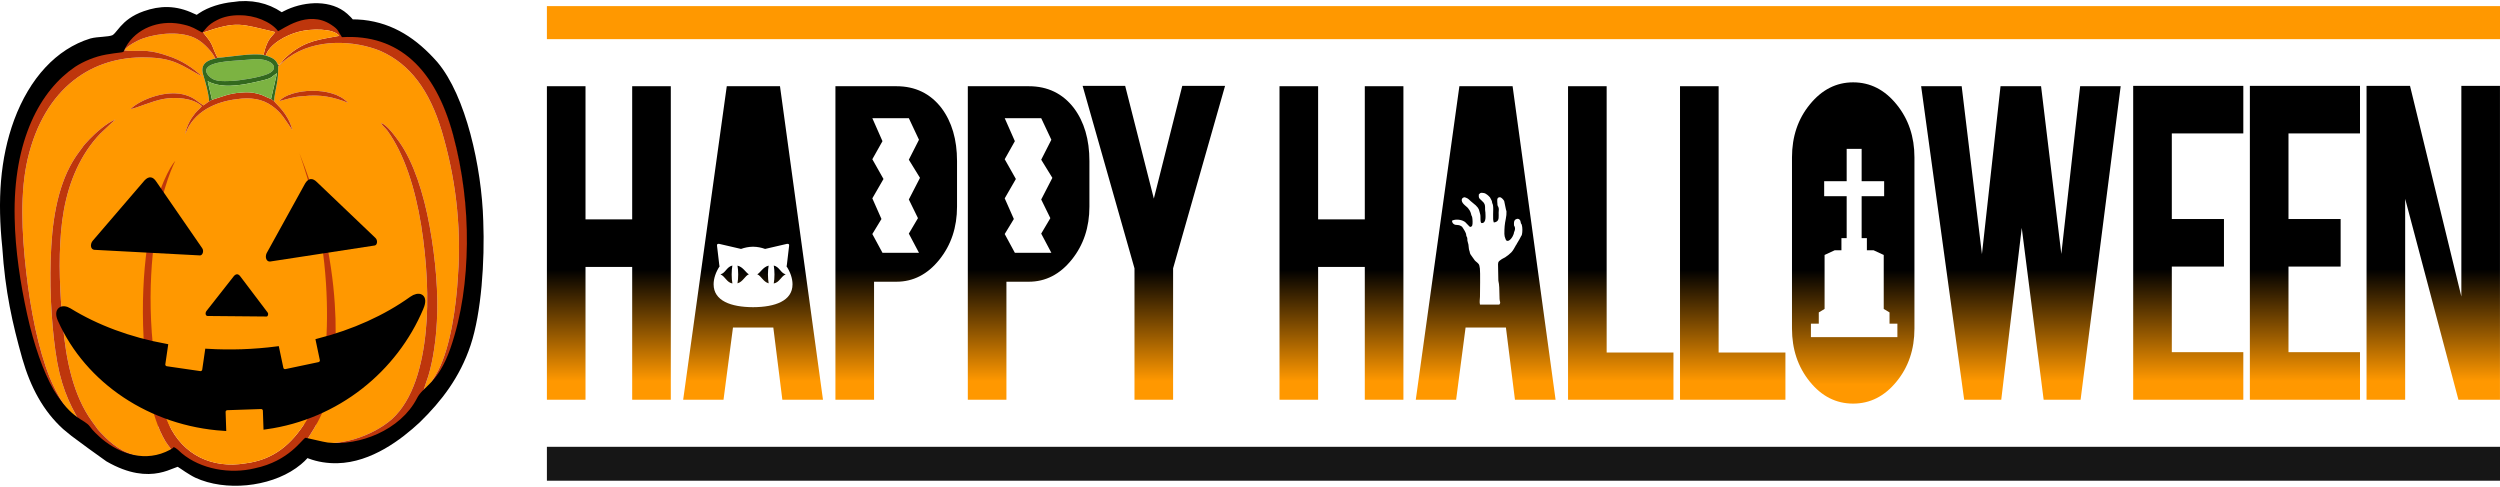
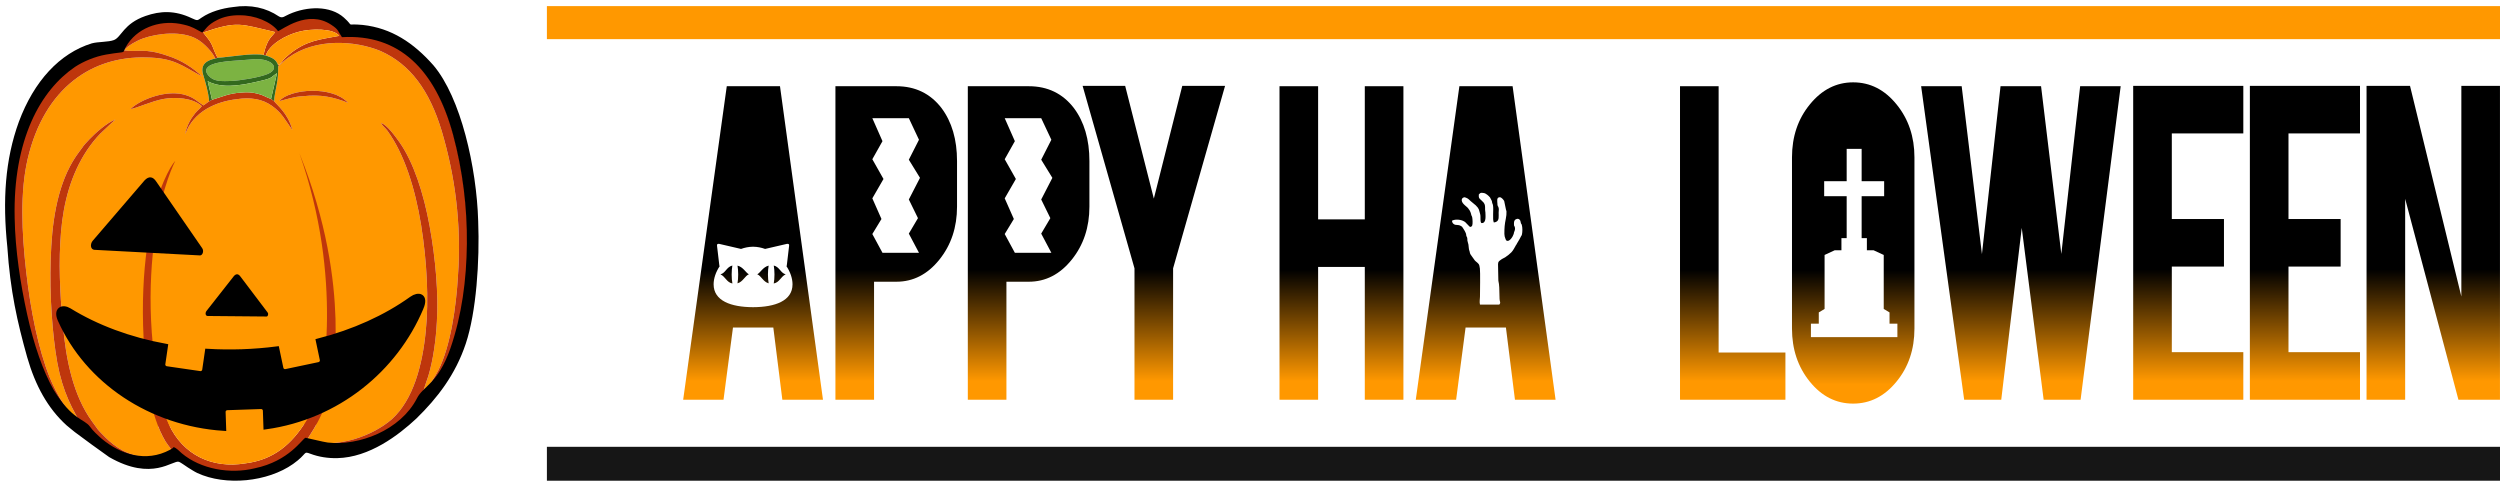
<svg xmlns="http://www.w3.org/2000/svg" xml:space="preserve" width="493px" height="96px" version="1.0" style="shape-rendering:geometricPrecision; text-rendering:geometricPrecision; image-rendering:optimizeQuality; fill-rule:evenodd; clip-rule:evenodd" viewBox="0 0 491.696 95.335">
  <defs>
    <style type="text/css">
   
    .str1 {stroke:black;stroke-width:1.996;stroke-miterlimit:22.926}
    .str0 {stroke:black;stroke-width:0.997;stroke-miterlimit:22.926}
    .fil8 {fill:none}
    .fil4 {fill:black}
    .fil7 {fill:black}
    .fil6 {fill:#33691E}
    .fil5 {fill:#7CB342}
    .fil3 {fill:#BE360C}
    .fil2 {fill:#FF9800}
    .fil1 {fill:#161616;fill-rule:nonzero}
    .fil0 {fill:#FF9800;fill-rule:nonzero}
    .fil9 {fill:url(#id0)}
   
  </style>
    <linearGradient id="id0" gradientUnits="objectBoundingBox" x1="0%" y1="58.476%" x2="0%" y2="94.06%">
      <stop offset="0" style="stop-opacity:1; stop-color:black" />
      <stop offset="1" style="stop-opacity:1; stop-color:#FF9800" />
    </linearGradient>
  </defs>
  <g id="レイヤ_x0020_1">
    <g id="_2088031480592">
      <rect class="fil0" x="107.563" y="0.997" width="384.133" height="6.497" />
      <rect class="fil1" x="107.563" y="87.672" width="384.133" height="6.669" />
      <g>
        <g>
          <path class="fil2" d="M62.216 83.307c-5.197,-0.2 -10.384,-0.394 -15.56,-0.336 -5.188,0.057 -10.364,0.367 -15.56,0.682 0.431,1.05 0.902,2.058 1.464,2.971 0.622,1.018 1.455,1.7 1.284,2.204 -0.802,0.116 -1.645,0.525 -2.518,0.693 -0.903,0.189 -1.866,0.242 -2.739,0.2 -1.535,-0.116 -3.23,-0.662 -4.414,-1.292 -1.234,-0.661 -2.478,-1.648 -3.371,-2.529 -2.016,-2.037 -1.174,-1.176 -2.739,-3.276 -3.602,-4.997 -5.086,-11.862 -5.708,-19.105 -0.592,-6.163 -0.849,-12.31 -0.351,-18.151 0.495,-5.811 1.976,-11.274 5.066,-15.967 0.853,-1.28 1.745,-2.393 2.678,-3.348 0.984,-0.924 1.957,-1.837 2.94,-2.761 -1.715,0.693 -3.902,2.646 -5.076,3.874 -1.736,1.858 -0.793,0.881 -2.077,2.54 -3.602,4.766 -5.033,11.439 -5.447,18.465 -0.418,7.064 -0.051,14.424 0.812,20.67 0.903,6.456 2.508,10.014 4.876,14.046 -2.398,-1.628 -4.645,-5.543 -6.03,-8.923 -2.207,-5.543 -3.712,-13.021 -4.595,-20.712 -0.893,-7.777 -1.224,-15.725 0.302,-22.244 3.33,-14.098 12.811,-20.198 23.305,-19.914 5.598,0.094 6.993,1.638 11.066,3.779 -1.977,-1.784 -4.033,-3.202 -6.882,-4.115 -4.646,-1.606 -5.809,-0.651 -8.639,-1.06 0.201,-0.116 0.542,-0.514 0.803,-0.693 0.301,-0.221 0.572,-0.42 0.943,-0.651 0.652,-0.388 1.325,-0.724 2.097,-1.007 2.889,-1.019 7.695,-1.565 10.645,0.178 1.323,0.714 3.18,2.708 3.531,3.789 -1.335,0.294 -3.03,0.924 -2.378,3.139 0.492,1.638 1.013,3.317 1.194,5.27 -0.381,0.262 -0.752,0.535 -1.124,0.808 -1.174,-0.745 -1.746,-1.48 -3.391,-2.005 -3.662,-1.218 -8.908,0.746 -10.975,2.729 1.174,-0.146 4.133,-1.574 6.561,-2.004 2.187,-0.399 5.738,-0.242 7.494,1.427 -0.722,0.935 -0.832,0.599 -1.996,2.31 -0.462,0.693 -1.144,2.026 -1.264,3.18 1.595,-4.472 6.09,-6.403 10.112,-6.865 2.699,-0.409 5.027,-0.063 6.933,1.312 1.946,1.376 2.568,2.729 4.013,4.777 -0.773,-3.255 -3.201,-5.113 -3.582,-5.68 0.01,-0.945 0.321,-2.278 0.492,-3.201 0.281,-1.522 0.281,-2.089 0.311,-3.675 0.652,-0.545 1.093,-1.091 1.926,-1.668 5.428,-3.927 13.123,-3.423 18.189,-1.344 5.869,2.614 9.661,7.779 12.069,15.83 1.244,4.209 2.248,8.786 2.809,13.553 0.562,4.765 0.732,9.741 0.361,14.78 -0.341,6.141 -1.465,13.888 -3.882,18.686 -0.502,0.955 -2.207,3.863 -2.98,4.272 0.191,-0.882 0.753,-2.288 1.043,-3.244 0.953,-3.18 1.475,-7.065 1.666,-10.602 0.331,-5.438 -0.232,-12.319 -1.425,-18.843 -1.185,-6.482 -3.17,-12.566 -5.909,-16.461 -0.682,-0.955 -2.558,-3.632 -3.662,-3.789 0.372,0.661 0.823,0.892 1.285,1.522 3.3,4.524 5.45,11.333 6.611,18.528 1.167,7.239 1.525,14.791 0.923,20.796 -0.652,6.771 -2.468,13.541 -6.642,17.363 -3.782,3.296 -10.614,5.857 -16.834,4.325 0.22,-0.567 1.013,-1.596 1.946,-3.233zm-7.313 -63.616c2.076,-2.435 10.423,-3.117 13.573,0.336 -2.789,-1.112 -5.407,-1.732 -8.938,-1.302 -1.516,0.022 -3.131,0.599 -4.635,0.966z" />
          <path class="fil3" d="M51.823 10.621c0.15,0.032 0.301,0.064 0.451,0.085 0.692,-2.173 3.943,-4.042 6.561,-4.682 2.278,-0.609 6.752,-0.704 7.896,0.818 -3.722,0.725 -6.491,0.851 -9.872,3.675 -1.355,1.091 -1.114,1.154 -1.615,1.7 -0.442,0.483 -0.141,0.284 -0.572,0.326 0.01,0.104 0.03,0.199 0.05,0.293 0.652,-0.545 1.093,-1.091 1.926,-1.668 5.428,-3.927 13.123,-3.423 18.189,-1.344 5.869,2.614 9.661,7.779 12.069,15.83 1.244,4.209 2.248,8.786 2.809,13.553 0.562,4.765 0.732,9.741 0.361,14.78 -0.341,6.141 -1.465,13.888 -3.882,18.686 -0.502,0.955 -2.207,3.863 -2.98,4.272 0.191,-0.882 0.753,-2.288 1.043,-3.244 0.953,-3.18 1.475,-7.065 1.666,-10.602 0.331,-5.438 -0.232,-12.319 -1.425,-18.843 -1.185,-6.482 -3.17,-12.566 -5.909,-16.461 -0.682,-0.955 -2.558,-3.632 -3.662,-3.789 0.372,0.661 0.823,0.892 1.285,1.522 3.3,4.524 5.45,11.333 6.611,18.528 1.167,7.239 1.525,14.791 0.923,20.796 -0.652,6.771 -2.468,13.541 -6.642,17.363 -3.782,3.296 -10.614,5.857 -16.834,4.325 0.471,-1.249 3.792,-4.735 5.076,-12.261 -0.251,0.168 0.878,-3.988 0.642,-11.747 -0.235,-7.746 -1.635,-19.001 -7.103,-32.605 4.384,12.512 5.488,23.776 5.428,32.426 -0.06,8.661 -1.515,14.592 -2.388,16.818 -0.732,1.627 -0.742,1.837 -1.765,3.495 -2.76,4.462 -6.341,7.579 -11.929,8.262 -6.401,1.07 -12.28,-1.606 -15.059,-7.758 -0.251,-0.609 -0.512,-1.228 -0.772,-1.848 -3.743,-15.378 -3.051,-27.95 -1.726,-36.562 1.314,-8.541 3.692,-13.122 3.782,-13.248 -0.09,-0.116 -2.64,3.159 -4.374,10.623 -1.748,7.526 -3.06,19.305 -0.712,35.619 0.722,3.149 1.665,6.34 3.19,8.87 0.622,1.018 1.455,1.7 1.284,2.204 -0.802,0.116 -1.645,0.525 -2.518,0.693 -0.903,0.189 -1.866,0.242 -2.739,0.2 -1.535,-0.116 -3.23,-0.662 -4.414,-1.292 -1.234,-0.661 -2.478,-1.648 -3.371,-2.529 -2.016,-2.037 -1.174,-1.176 -2.739,-3.276 -3.602,-4.997 -5.086,-11.862 -5.708,-19.105 -0.592,-6.163 -0.849,-12.31 -0.351,-18.151 0.495,-5.811 1.976,-11.274 5.066,-15.967 0.853,-1.28 1.745,-2.393 2.678,-3.348 0.984,-0.924 1.957,-1.837 2.94,-2.761 -1.715,0.693 -3.902,2.646 -5.076,3.874 -1.736,1.858 -0.793,0.881 -2.077,2.54 -3.602,4.766 -5.033,11.439 -5.447,18.465 -0.418,7.064 -0.051,14.424 0.812,20.67 0.903,6.456 2.508,10.014 4.876,14.046 -2.398,-1.628 -4.645,-5.543 -6.03,-8.923 -2.207,-5.543 -3.712,-13.021 -4.595,-20.712 -0.893,-7.777 -1.224,-15.725 0.302,-22.244 3.33,-14.098 12.811,-20.198 23.305,-19.914 5.598,0.094 6.993,1.638 11.066,3.779 -1.977,-1.784 -4.033,-3.202 -6.882,-4.115 -4.646,-1.606 -5.809,-0.651 -8.639,-1.06 0.201,-0.116 0.542,-0.514 0.803,-0.693 0.301,-0.221 0.572,-0.42 0.943,-0.651 0.652,-0.388 1.325,-0.724 2.097,-1.007 2.889,-1.019 7.695,-1.565 10.645,0.178 1.323,0.714 3.18,2.708 3.531,3.789 0.17,-0.052 0.341,-0.094 0.521,-0.157 -0.361,-0.347 -0.983,-2.184 -1.254,-2.719 -0.441,-0.882 -1.113,-1.522 -1.625,-2.257 6.872,-2.331 7.253,-1.669 14.136,-0.084 -0.442,0.872 -1.525,1.039 -2.277,4.524zm-17.979 78.207c0.612,0.158 1.144,0.808 1.626,1.228 3.812,3.181 9.611,4.157 14.466,2.982 6.903,-1.449 9.491,-5.973 10.103,-6.121 0.07,-0.01 3.672,0.903 4.394,0.977 6.14,0.735 14.417,-2.383 17.728,-8.808 1.204,-2.456 4.123,-2.781 6.631,-9.983 2.258,-6.644 3.14,-13.668 3.211,-20.858 0.07,-7.203 -0.803,-14.561 -2.739,-21.835 -3.512,-13.09 -10.725,-20.208 -22.022,-19.557 -0.842,-1.207 -0.572,-1.47 -2.136,-2.499 -4.696,-3.117 -9.692,1.04 -10.535,1.26 -1.354,-1.868 -4.675,-3.223 -7.644,-3.181 -1.576,-0.02 -3.151,0.284 -4.405,0.945 -2.016,0.998 -2.317,1.953 -2.969,2.509 -1.405,-0.745 -1.866,-1.175 -3.622,-1.575 -4.203,-1.102 -8.708,0.294 -11.096,3.759 -1.655,2.404 0.562,1.354 -4.344,2.204 -2.197,0.42 -4.444,1.355 -6.17,2.509 -3.381,2.341 -6.472,5.967 -8.648,11.002 -2.188,5.063 -3.461,11.494 -3.291,19.304 0.111,6.351 1.103,13.114 2.418,19.242 1.303,6.07 3.15,11.453 5.217,15.054 3.722,6.151 6.1,5.763 7.244,7.422 0.531,0.745 1.535,1.679 2.347,2.382 3.662,3.076 8.728,4.798 13.554,2.163 0.07,-0.042 0.311,-0.179 0.422,-0.262 0.24,-0.179 0.15,-0.126 0.26,-0.263z" />
          <path class="fil4" d="M34.135 87.726c-0.11,0.157 -0.03,0.084 -0.261,0.273 -0.11,0.084 -0.351,0.21 -0.421,0.252 -4.785,2.582 -9.802,0.871 -13.433,-2.152 -0.793,-0.693 -1.786,-1.617 -2.308,-2.372 -1.144,-1.607 -3.491,-1.229 -7.163,-7.275 -2.047,-3.559 -3.896,-8.861 -5.207,-14.813 -1.327,-6.026 -2.348,-12.67 -2.458,-18.927 -0.181,-7.684 1.093,-13.989 3.271,-18.969 2.156,-4.929 5.216,-8.481 8.577,-10.78 1.706,-1.113 3.943,-2.048 6.13,-2.436 4.866,-0.85 2.659,0.2 4.304,-2.173 2.368,-3.401 6.832,-4.755 11.016,-3.706 1.725,0.399 2.197,0.83 3.582,1.544 0.662,-0.546 0.953,-1.48 2.959,-2.467 1.244,-0.641 2.809,-0.966 4.374,-0.924 2.94,-0.063 6.24,1.281 7.585,3.107 0.822,-0.22 5.798,-4.325 10.454,-1.249 1.545,1.008 1.284,1.259 2.117,2.446 11.216,-0.662 18.369,6.33 21.86,19.211 1.917,7.148 2.784,14.39 2.709,21.456 -0.075,7.085 -0.983,13.994 -3.231,20.523 -2.488,7.086 -5.387,7.411 -6.581,9.836 -3.26,6.32 -11.457,9.406 -17.547,8.703 -0.722,-0.074 -4.294,-0.966 -4.364,-0.945 -0.622,0.136 -3.16,4.598 -10.022,6.015 -4.806,1.176 -10.564,0.189 -14.317,-2.95 -0.501,-0.42 -1.023,-1.05 -1.625,-1.228zm11.698 -86.542c-2.107,0.231 -4.454,0.903 -6.15,2.058 -0.913,0.619 -0.782,0.672 -1.986,0.126 -3.311,-1.575 -6.18,-1.449 -9.08,-0.431 -4.334,1.512 -4.735,4.168 -6.21,4.735 -1.093,0.419 -3.08,0.304 -4.354,0.651 -6.32,1.952 -11.366,7.432 -14.336,15.41 -2.739,7.495 -3.221,15.515 -2.278,24.606 0.572,8.671 1.967,14.802 3.903,21.699 1.605,5.595 4.053,10.056 7.745,13.405 0.542,0.483 1.044,0.829 1.615,1.323 2.217,1.669 4.485,3.306 6.762,4.923 8.508,4.892 12.541,0.504 13.745,0.934 0.301,0.105 1.384,0.882 1.776,1.134 0.601,0.367 1.223,0.787 1.825,1.071 5.598,2.593 13.825,1.753 18.841,-1.785 2.88,-2.047 1.927,-2.561 3.391,-2.005 1.666,0.63 3.472,0.903 5.297,0.861 6.301,-0.136 12.02,-4.493 15.541,-7.779 4.153,-4.052 7.685,-8.618 9.731,-14.749 2.067,-6.214 2.749,-16.229 2.438,-24.092 -0.15,-5.259 -1.003,-11.316 -2.498,-16.901 -1.484,-5.543 -3.612,-10.56 -6.31,-13.741 -3.903,-4.419 -8.257,-7.317 -13.895,-7.936 -3.732,-0.357 -1.425,0.588 -3.712,-1.449 -2.709,-2.404 -7.244,-2.236 -10.755,-0.672 -0.873,0.357 -1.294,0.914 -2.047,0.431 -2.468,-1.669 -5.518,-2.383 -8.999,-1.827z" />
          <path class="fil2" d="M32.44 80.63c-0.201,0.273 -0.321,-0.399 -0.04,0.692 0.26,0.62 0.521,1.239 0.772,1.848 2.779,6.152 8.658,8.828 15.059,7.758 5.588,-0.683 9.169,-3.8 11.929,-8.262 1.023,-1.658 1.033,-1.868 1.765,-3.495 0.161,-0.378 0.391,-0.778 0.221,-1.124 -0.452,0.599 -1.093,1.397 -1.766,1.732 -1.525,-0.944 -4.896,-3.947 -6.37,-4.346 -1.275,1.113 -2.579,2.31 -3.873,3.37 -1.415,1.144 -2.94,2.96 -4.183,2.509 -2.659,-0.913 -6.331,-4.272 -8.358,-5.469 -0.461,0.336 -1.695,2.152 -2.066,2.687 -0.692,0.924 -1.375,1.848 -2.057,2.771 -0.531,-0.22 -0.612,-0.398 -1.033,-0.671z" />
          <path class="fil2" d="M42.843 11.157c2.137,-0.126 7.063,-1.008 8.98,-0.536 0.752,-3.485 1.835,-3.652 2.277,-4.524 -6.883,-1.585 -7.264,-2.247 -14.136,0.084 0.512,0.735 1.184,1.375 1.625,2.257 0.271,0.535 0.893,2.372 1.254,2.719z" />
          <path class="fil5" d="M49.224 11.503c-2.067,0.21 -5.779,0.242 -7.494,0.966 -1.465,0.598 -1.575,1.543 -0.301,2.593 1.033,0.84 2.628,0.682 3.922,0.661 1.866,-0.073 5.639,-0.682 7.324,-1.385 2.709,-1.166 0.612,-3.359 -3.451,-2.835z" />
          <path class="fil2" d="M52.274 10.706c1.204,0.43 1.956,0.682 2.398,1.837 0.431,-0.042 0.13,0.157 0.572,-0.326 0.501,-0.546 0.26,-0.609 1.615,-1.7 3.381,-2.824 6.15,-2.95 9.872,-3.675 -1.144,-1.522 -5.618,-1.427 -7.896,-0.818 -2.618,0.64 -5.869,2.509 -6.561,4.682z" />
          <path class="fil6" d="M49.224 11.503c4.063,-0.524 6.16,1.669 3.451,2.835 -1.685,0.703 -5.458,1.312 -7.324,1.385 -1.294,0.021 -2.889,0.179 -3.922,-0.661 -1.274,-1.05 -1.164,-1.995 0.301,-2.593 1.715,-0.724 5.427,-0.756 7.494,-0.966zm-6.381 -0.346c-0.18,0.063 -0.351,0.105 -0.521,0.157 -1.335,0.294 -3.03,0.924 -2.378,3.139 0.492,1.638 1.013,3.317 1.194,5.27 0.181,-0.105 0.371,-0.2 0.562,-0.305 -0.281,-1.217 -0.562,-2.435 -0.853,-3.663 2.147,1.186 4.785,0.997 7.303,0.609 1.185,-0.21 2.318,-0.473 3.512,-0.756 2.016,-0.483 1.746,-0.746 2.819,-1.438 -0.391,1.7 -0.783,3.401 -1.174,5.091 0.201,0.147 0.402,0.294 0.612,0.451 0.01,-0.945 0.321,-2.278 0.492,-3.201 0.281,-1.522 0.281,-2.089 0.311,-3.675 -0.02,-0.094 -0.04,-0.189 -0.05,-0.293 -0.442,-1.155 -1.194,-1.407 -2.398,-1.837 -0.15,-0.021 -0.301,-0.053 -0.451,-0.085 -1.917,-0.472 -6.843,0.41 -8.98,0.536z" />
          <path class="fil3" d="M41.7 19.418c-0.191,0.105 -0.381,0.2 -0.562,0.305 -0.381,0.262 -0.752,0.535 -1.124,0.808 -1.174,-0.745 -1.746,-1.48 -3.391,-2.005 -3.662,-1.218 -8.908,0.746 -10.975,2.729 1.174,-0.146 4.133,-1.574 6.561,-2.004 2.187,-0.399 5.738,-0.242 7.494,1.427 -0.722,0.935 -0.832,0.599 -1.996,2.31 -0.462,0.693 -1.144,2.026 -1.264,3.18 1.595,-4.472 6.09,-6.403 10.112,-6.865 2.699,-0.409 5.027,-0.063 6.933,1.312 1.946,1.376 2.568,2.729 4.013,4.777 -0.773,-3.255 -3.201,-5.113 -3.582,-5.68 -0.21,-0.157 -0.411,-0.304 -0.612,-0.451 -0.893,-0.294 -1.495,-0.777 -2.638,-1.039 -1.074,-0.294 -2.157,-0.326 -3.301,-0.21 -2.418,0.147 -3.672,0.829 -5.668,1.406z" />
          <path class="fil5" d="M41.7 19.418c1.996,-0.577 3.25,-1.259 5.668,-1.406 1.144,-0.116 2.227,-0.084 3.301,0.21 1.143,0.262 1.745,0.745 2.638,1.039 0.391,-1.69 0.783,-3.391 1.174,-5.091 -1.073,0.692 -0.803,0.955 -2.819,1.438 -1.194,0.283 -2.327,0.546 -3.512,0.756 -2.518,0.388 -5.156,0.577 -7.303,-0.609 0.291,1.228 0.572,2.446 0.853,3.663z" />
          <path class="fil3" d="M54.903 19.691c1.504,-0.367 3.119,-0.944 4.635,-0.966 3.531,-0.43 6.149,0.19 8.938,1.302 -3.15,-3.453 -11.497,-2.771 -13.573,-0.336z" />
        </g>
        <path class="fil4" d="M18.195 47.195l10.235 -11.918c0.839,-0.892 1.65,-0.786 2.315,0.25l9.018 13.074c0.413,0.589 0.053,1.463 -0.44,1.429l-20.79 -1.101c-0.729,-0.091 -0.84,-1.053 -0.338,-1.734z" />
-         <path class="fil4" d="M52.435 49.603l7.594 -13.751c0.641,-1.045 1.456,-1.106 2.318,-0.228l11.49 10.965c0.525,0.493 0.35,1.422 -0.139,1.488l-20.579 3.155c-0.732,0.06 -1.037,-0.859 -0.684,-1.629z" />
        <path class="fil4" d="M40.589 60.985l5.405 -6.882c0.445,-0.517 0.899,-0.478 1.294,0.082l5.338 7.056c0.245,0.318 0.066,0.813 -0.209,0.806l-11.598 -0.105c-0.408,-0.033 -0.493,-0.565 -0.23,-0.957z" />
        <path class="fil7 str0" d="M82.814 60.314c-5.128,12.194 -16.489,21.456 -30.506,23.423l-0.108 -3.18c-0.016,-0.461 -0.406,-0.827 -0.869,-0.811l-6.645 0.225c-0.462,0.016 -0.827,0.406 -0.811,0.868l0.108 3.197c-14.267,-0.939 -26.741,-9.23 -32.142,-21.363 -0.886,-1.989 0.444,-2.614 1.763,-1.802 5.418,3.335 11.866,5.73 18.924,7.028l-0.505 3.467c-0.066,0.457 0.253,0.885 0.711,0.952l6.58 0.958c0.457,0.066 0.886,-0.253 0.953,-0.711l0.534 -3.671c2.227,0.133 4.494,0.163 6.79,0.085 2.323,-0.079 4.61,-0.265 6.849,-0.553l0.8 3.799c0.095,0.452 0.543,0.745 0.995,0.65l6.507 -1.371c0.452,-0.095 0.744,-0.543 0.649,-0.995l-0.767 -3.643c6.939,-1.776 13.195,-4.601 18.358,-8.297 1.344,-0.963 2.822,-0.61 1.832,1.745z" />
      </g>
-       <path class="fil8 str1" d="M45.833 1.184c-2.107,0.231 -4.454,0.903 -6.15,2.058 -0.913,0.619 -0.782,0.672 -1.986,0.126 -3.311,-1.575 -6.18,-1.449 -9.08,-0.431 -4.334,1.512 -4.735,4.168 -6.21,4.735 -1.093,0.419 -3.08,0.304 -4.354,0.651 -6.32,1.952 -11.366,7.432 -14.336,15.41 -2.739,7.495 -3.221,15.515 -2.278,24.606 0.572,8.671 1.967,14.802 3.903,21.699 1.605,5.595 4.053,10.056 7.745,13.405 0.542,0.483 1.044,0.829 1.615,1.323 2.217,1.669 4.485,3.306 6.762,4.923 8.508,4.892 12.541,0.504 13.745,0.934 0.301,0.105 1.384,0.882 1.776,1.134 0.601,0.367 1.223,0.787 1.825,1.071 5.598,2.593 13.825,1.753 18.841,-1.785 2.88,-2.047 1.927,-2.561 3.391,-2.005 1.666,0.63 3.472,0.903 5.297,0.861 6.301,-0.136 12.02,-4.493 15.541,-7.779 4.153,-4.052 7.685,-8.618 9.731,-14.749 2.067,-6.214 2.749,-16.229 2.438,-24.092 -0.15,-5.259 -1.003,-11.316 -2.498,-16.901 -1.484,-5.543 -3.612,-10.56 -6.31,-13.741 -3.903,-4.419 -8.257,-7.317 -13.895,-7.936 -3.732,-0.357 -1.425,0.588 -3.712,-1.449 -2.709,-2.404 -7.244,-2.236 -10.755,-0.672 -0.873,0.357 -1.294,0.914 -2.047,0.431 -2.468,-1.669 -5.518,-2.383 -8.999,-1.827z" />
      <g>
        <polygon class="fil9" points="473.998,16.683 484.095,58.113 484.095,16.683 491.689,16.683 491.689,78.413 483.519,78.413 473.044,38.899 473.044,78.413 465.449,78.413 465.449,16.683 " />
        <polygon class="fil9" points="442.501,78.413 442.501,16.683 464.16,16.683 464.16,26.036 450.096,26.036 450.096,42.872 460.353,42.872 460.353,52.224 450.096,52.224 450.096,69.06 464.16,69.06 464.16,78.413 " />
        <polygon class="fil9" points="419.553,78.413 419.553,16.683 441.212,16.683 441.212,26.036 427.148,26.036 427.148,42.872 437.406,42.872 437.406,52.224 427.148,52.224 427.148,69.06 441.212,69.06 441.212,78.413 " />
        <polygon class="fil9" points="409.121,16.752 417.093,16.752 409.206,78.413 401.943,78.413 397.635,44.615 393.602,78.413 386.31,78.413 377.847,16.752 385.819,16.752 389.805,49.777 393.461,16.752 401.433,16.752 405.419,49.742 " />
        <polygon class="fil9" points="351.154,78.413 330.422,78.413 330.422,16.752 338.016,16.752 338.016,69.129 351.154,69.129 " />
-         <polygon class="fil9" points="329.132,78.413 308.4,78.413 308.4,16.752 315.994,16.752 315.994,69.129 329.132,69.129 " />
        <path class="fil9" d="M288.248 64.21l-1.861 14.203 -7.934 0 8.576 -61.661 10.466 0 8.453 61.661 -7.99 0 -1.776 -14.203 -7.934 0zm2.599 -26.155c-0.004,0.33 -0.047,0.582 0.177,0.828 0.237,0.262 0.56,0.483 0.779,0.76 0.325,0.408 0.279,0.823 0.282,1.372 0,0.227 0.061,0.44 0.061,0.531 0,0.578 0.242,2.126 -0.708,2.126 -0.404,0 -0.168,-1.244 -0.318,-1.75 -0.281,-0.944 -0.148,-1.01 -0.866,-1.737l-0.968 -0.806c-0.01,-0.007 -0.022,-0.019 -0.032,-0.027 -0.383,-0.329 -0.435,-0.483 -0.926,-0.673 -0.225,-0.087 -0.286,-0.121 -0.497,-0.03l-0.078 0.039c-0.166,0.098 -0.151,0.111 -0.218,0.258 -0.144,0.319 0.089,0.739 0.322,0.973l0.237 0.236c0.242,0.251 0.559,0.415 0.75,0.731 0.024,0.041 0.059,0.102 0.091,0.145 0.078,0.108 0.012,-0.022 0.104,0.133 0.315,0.529 0.268,0.813 0.397,1.081 0.096,0.197 0.072,0.077 0.127,0.347 0.055,0.281 0.12,1.264 -0.011,1.563 -0.108,0.243 -0.203,0.185 -0.419,0.286 -0.078,-0.065 -0.128,-0.117 -0.215,-0.198l-0.671 -0.69c-0.144,-0.148 -0.05,-0.061 -0.234,-0.181 -0.626,-0.403 -1.765,-0.523 -2.434,-0.169 0.026,0.286 0.101,0.472 0.312,0.635 0.512,0.398 0.815,-0.016 1.544,0.468 0.24,0.159 0.069,0.049 0.226,0.248l0.055 0.062c0.157,0.183 0.595,0.995 0.632,1.202 0.038,0.224 0.001,0.262 0.08,0.453 0.065,0.152 0.095,0.093 0.147,0.324 0.041,0.178 0.01,0.329 0.029,0.507 0.026,0.237 0.155,0.477 0.207,0.797 0.069,0.413 0.05,0.896 0.19,1.231 0.135,0.323 0.019,0.364 0.253,0.752l0.815 1.137c0.009,0.009 0.02,0.023 0.029,0.031 0.092,0.095 0.015,0.025 0.12,0.116 0.612,0.533 0.727,0.496 0.849,1.458 0.087,0.69 0.022,4.48 0.015,5.547 -0.004,0.539 -0.137,0.972 0.002,1.538l3.786 0c0.372,-0.423 0.071,-0.543 0.06,-1.123l-0.061 -2.249c-0.02,-0.23 -0.038,-0.422 -0.059,-0.71 -0.018,-0.257 -0.105,-0.365 -0.116,-0.651l-0.061 -3.196c0,-0.575 0.226,-0.632 0.574,-0.905 0.259,-0.204 0.542,-0.294 0.83,-0.471l0.135 -0.102c0.454,-0.321 0.599,-0.412 0.984,-0.792l0.121 -0.114c0.325,-0.349 0.533,-0.772 0.771,-1.181 0.007,-0.012 0.015,-0.027 0.021,-0.039 0.022,-0.04 0.043,-0.097 0.082,-0.155 0.079,-0.125 0.051,-0.051 0.126,-0.17 0.046,-0.075 0.054,-0.112 0.076,-0.16 0.151,-0.308 0.447,-0.679 0.811,-1.437 0.101,-0.21 0.103,-0.046 0.173,-0.361 0.109,-0.504 0.123,-1.339 -0.031,-1.862 -0.082,-0.277 -0.087,-0.088 -0.178,-0.354 -0.081,-0.239 -0.046,-0.518 -0.29,-0.718 -0.211,-0.171 -0.427,-0.166 -0.694,-0.033 -0.36,0.179 -0.379,0.53 -0.379,0.927 0,0.412 0.002,0.239 0.116,0.478 0.075,0.155 0.103,0.33 0.09,0.496 -0.026,0.325 -0.133,0.44 -0.2,0.685 -0.028,0.099 -0.033,0.197 -0.059,0.295 -0.116,0.429 -0.87,1.765 -1.488,1.247l-0.114 -0.241c-0.006,-0.015 -0.009,-0.032 -0.014,-0.046 -0.005,-0.014 -0.011,-0.029 -0.016,-0.043 -0.117,-0.276 -0.201,-0.58 -0.201,-0.919 0,-1.241 0.046,-1.841 0.287,-3.023 0.118,-0.581 0.126,-0.818 0.126,-1.414 0,-0.091 -0.089,-0.27 -0.104,-0.369l-0.346 -1.669c-0.122,-0.243 -0.546,-0.745 -0.854,-0.745 -0.702,0 -0.499,0.799 -0.475,1.304 0.007,0.164 -0.01,0.171 0.035,0.323 0.074,0.251 0.029,0.063 0.121,0.233 0.193,0.356 0.091,0.763 0.081,1.157 -0.017,0.718 0.185,1.585 -0.567,1.86l-0.376 0.092c-0.318,-0.587 -0.002,-2.573 -0.176,-3.432 -0.061,-0.304 -0.063,-0.121 -0.144,-0.388 -0.05,-0.164 -0.025,-0.243 -0.071,-0.404l-0.362 -0.702c-0.266,-0.32 -0.793,-0.803 -1.207,-0.864 -0.297,-0.043 -0.543,-0.112 -0.767,0.051 -0.023,0.016 -0.179,0.191 -0.233,0.24z" />
        <polygon class="fil9" points="259.245,52.294 259.245,78.413 251.651,78.413 251.651,16.752 259.245,16.752 259.245,42.941 268.426,42.941 268.426,16.752 276.021,16.752 276.021,78.413 268.426,78.413 268.426,52.294 " />
        <polygon class="fil9" points="223.129,52.571 212.927,16.683 221.296,16.683 226.935,38.853 232.527,16.683 240.943,16.683 230.723,52.571 230.723,78.413 223.129,78.413 " />
        <path class="fil9" d="M144.16 64.21l-1.861 14.203 -7.934 0 8.576 -61.661 10.466 0 8.454 61.661 -7.991 0 -1.776 -14.203 -7.934 0zm4.004 -15.89l-0.039 0 -0.025 0 -0.039 0 0 0.001c-0.807,0.012 -1.584,0.168 -2.315,0.434l-4.27 -0.99c-0.344,-0.066 -0.499,0.066 -0.453,0.367l0.457 3.879c0.006,0.05 0.029,0.096 0.062,0.136 -0.753,1.148 -1.189,2.41 -1.189,3.569 0,3.258 3.442,4.477 7.708,4.496l0 0.001 0.052 -0.001 0.051 0.001 0 -0.001c4.267,-0.019 7.709,-1.238 7.709,-4.496 0,-1.159 -0.436,-2.421 -1.19,-3.569 0.033,-0.04 0.056,-0.086 0.062,-0.136l0.457 -3.879c0.047,-0.301 -0.108,-0.433 -0.453,-0.367l-4.27 0.99c-0.73,-0.266 -1.508,-0.422 -2.315,-0.434l0 -0.001zm4.019 3.697c0.087,0.48 0.139,1.088 0.139,1.749 0,0.679 -0.055,1.302 -0.146,1.788 1.14,-0.224 1.348,-1.317 2.353,-1.81 -0.975,-0.204 -1.207,-1.462 -2.346,-1.727zm-1.004 3.505c-0.087,-0.481 -0.14,-1.092 -0.14,-1.756 0,-0.652 0.051,-1.253 0.136,-1.731 -1.128,0.284 -1.616,1.383 -2.235,1.709 0.786,0.314 1.15,1.475 2.239,1.778zm-7.137 -3.505c-0.087,0.48 -0.138,1.088 -0.138,1.749 0,0.679 0.054,1.302 0.145,1.788 -1.139,-0.224 -1.347,-1.317 -2.353,-1.81 0.976,-0.204 1.207,-1.462 2.346,-1.727zm1.005 3.505c0.087,-0.481 0.139,-1.092 0.139,-1.756 0,-0.652 -0.051,-1.253 -0.135,-1.731 1.128,0.284 1.615,1.383 2.235,1.709 -0.787,0.314 -1.15,1.475 -2.239,1.778z" />
-         <polygon class="fil9" points="115.157,52.294 115.157,78.413 107.563,78.413 107.563,16.752 115.157,16.752 115.157,42.941 124.338,42.941 124.338,16.752 131.932,16.752 131.932,78.413 124.338,78.413 124.338,52.294 " />
        <path class="fil9" d="M197.605 23.036l7.178 0 1.996 4.243 -1.996 3.925 2.196 3.569 -2.196 4.256 1.797 3.669 -1.797 3.043 1.996 3.771 -7.178 0 -1.996 -3.69 1.796 -2.956 -1.796 -4.062 2.195 -3.806 -2.195 -3.888 1.996 -3.55 -1.996 -4.524zm-26.037 0l7.179 0 1.996 4.243 -1.996 3.925 2.195 3.569 -2.195 4.256 1.796 3.669 -1.796 3.043 1.996 3.771 -7.179 0 -1.996 -3.69 1.797 -2.956 -1.797 -4.062 2.196 -3.806 -2.196 -3.888 1.996 -3.55 -1.996 -4.524zm30.776 -6.284c3.702,0 6.659,1.432 8.86,4.284 2.04,2.725 3.06,6.201 3.06,10.439l0 8.96c0,4.065 -1.162,7.552 -3.485,10.438 -2.324,2.887 -5.138,4.331 -8.445,4.331l-4.392 0 0 23.209 -7.594 0 0 -61.661 11.996 0zm-26.036 0c3.702,0 6.659,1.432 8.859,4.284 2.041,2.725 3.06,6.201 3.06,10.439l0 8.96c0,4.065 -1.161,7.552 -3.485,10.438 -2.323,2.887 -5.138,4.331 -8.444,4.331l-4.392 0 0 23.209 -7.595 0 0 -61.661 11.997 0z" />
        <path class="fil9" d="M356.169 63.447l1.546 0 0 -2.208 1.141 -0.686 0 -10.614 1.988 -0.921 1.325 0 0 -2.392 1.031 0 0 -8.245 -4.426 0 0 -2.945 4.426 0 0 -6.368 2.944 0 0 6.368 4.427 0 0 2.945 -4.427 0 0 8.245 1.031 0 0 2.392 1.325 0 1.988 0.921 0 10.614 1.141 0.686 0 2.208 1.546 0 0 2.651 -17.006 0 0 -2.651zm8.299 -47.457c3.353,0 6.196,1.444 8.538,4.33 2.352,2.887 3.523,6.363 3.523,10.427l0 33.671c0,4.099 -1.18,7.587 -3.542,10.45 -2.351,2.875 -5.194,4.307 -8.519,4.307 -3.353,0 -6.196,-1.443 -8.529,-4.33 -2.334,-2.887 -3.495,-6.362 -3.495,-10.427l0 -33.671c0,-4.099 1.18,-7.586 3.542,-10.45 2.352,-2.875 5.185,-4.307 8.482,-4.307z" />
      </g>
    </g>
  </g>
</svg>